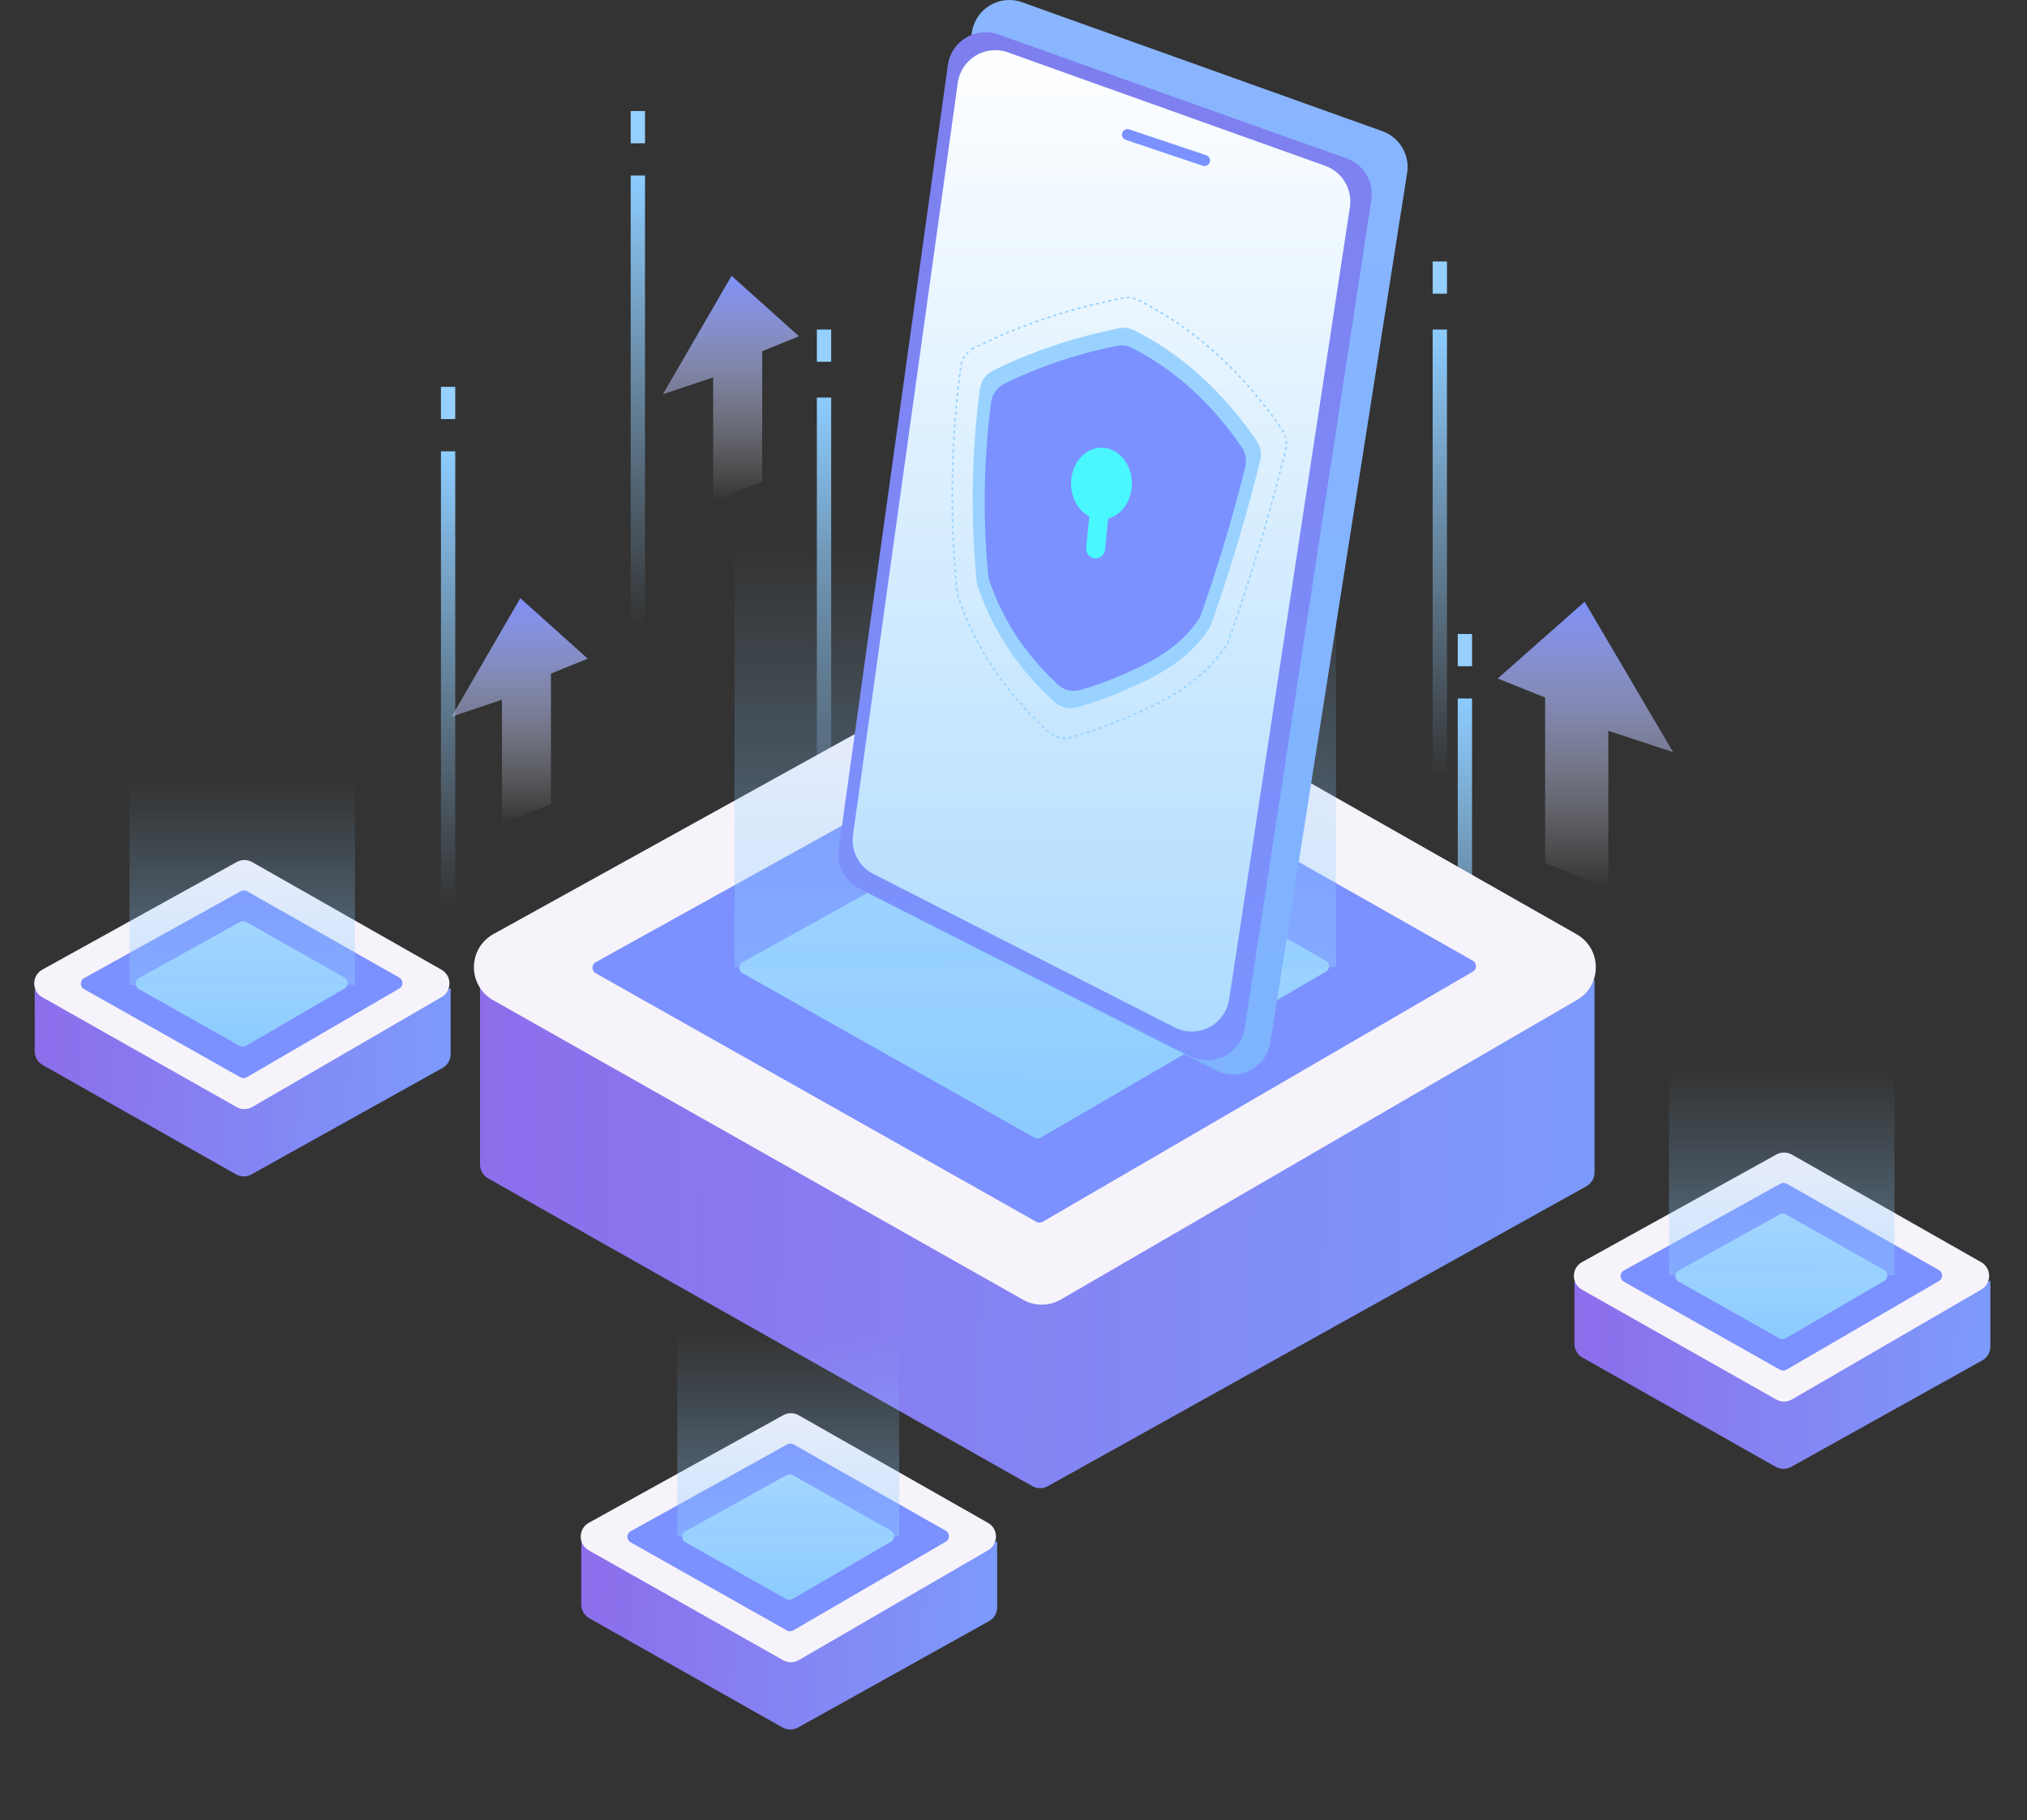
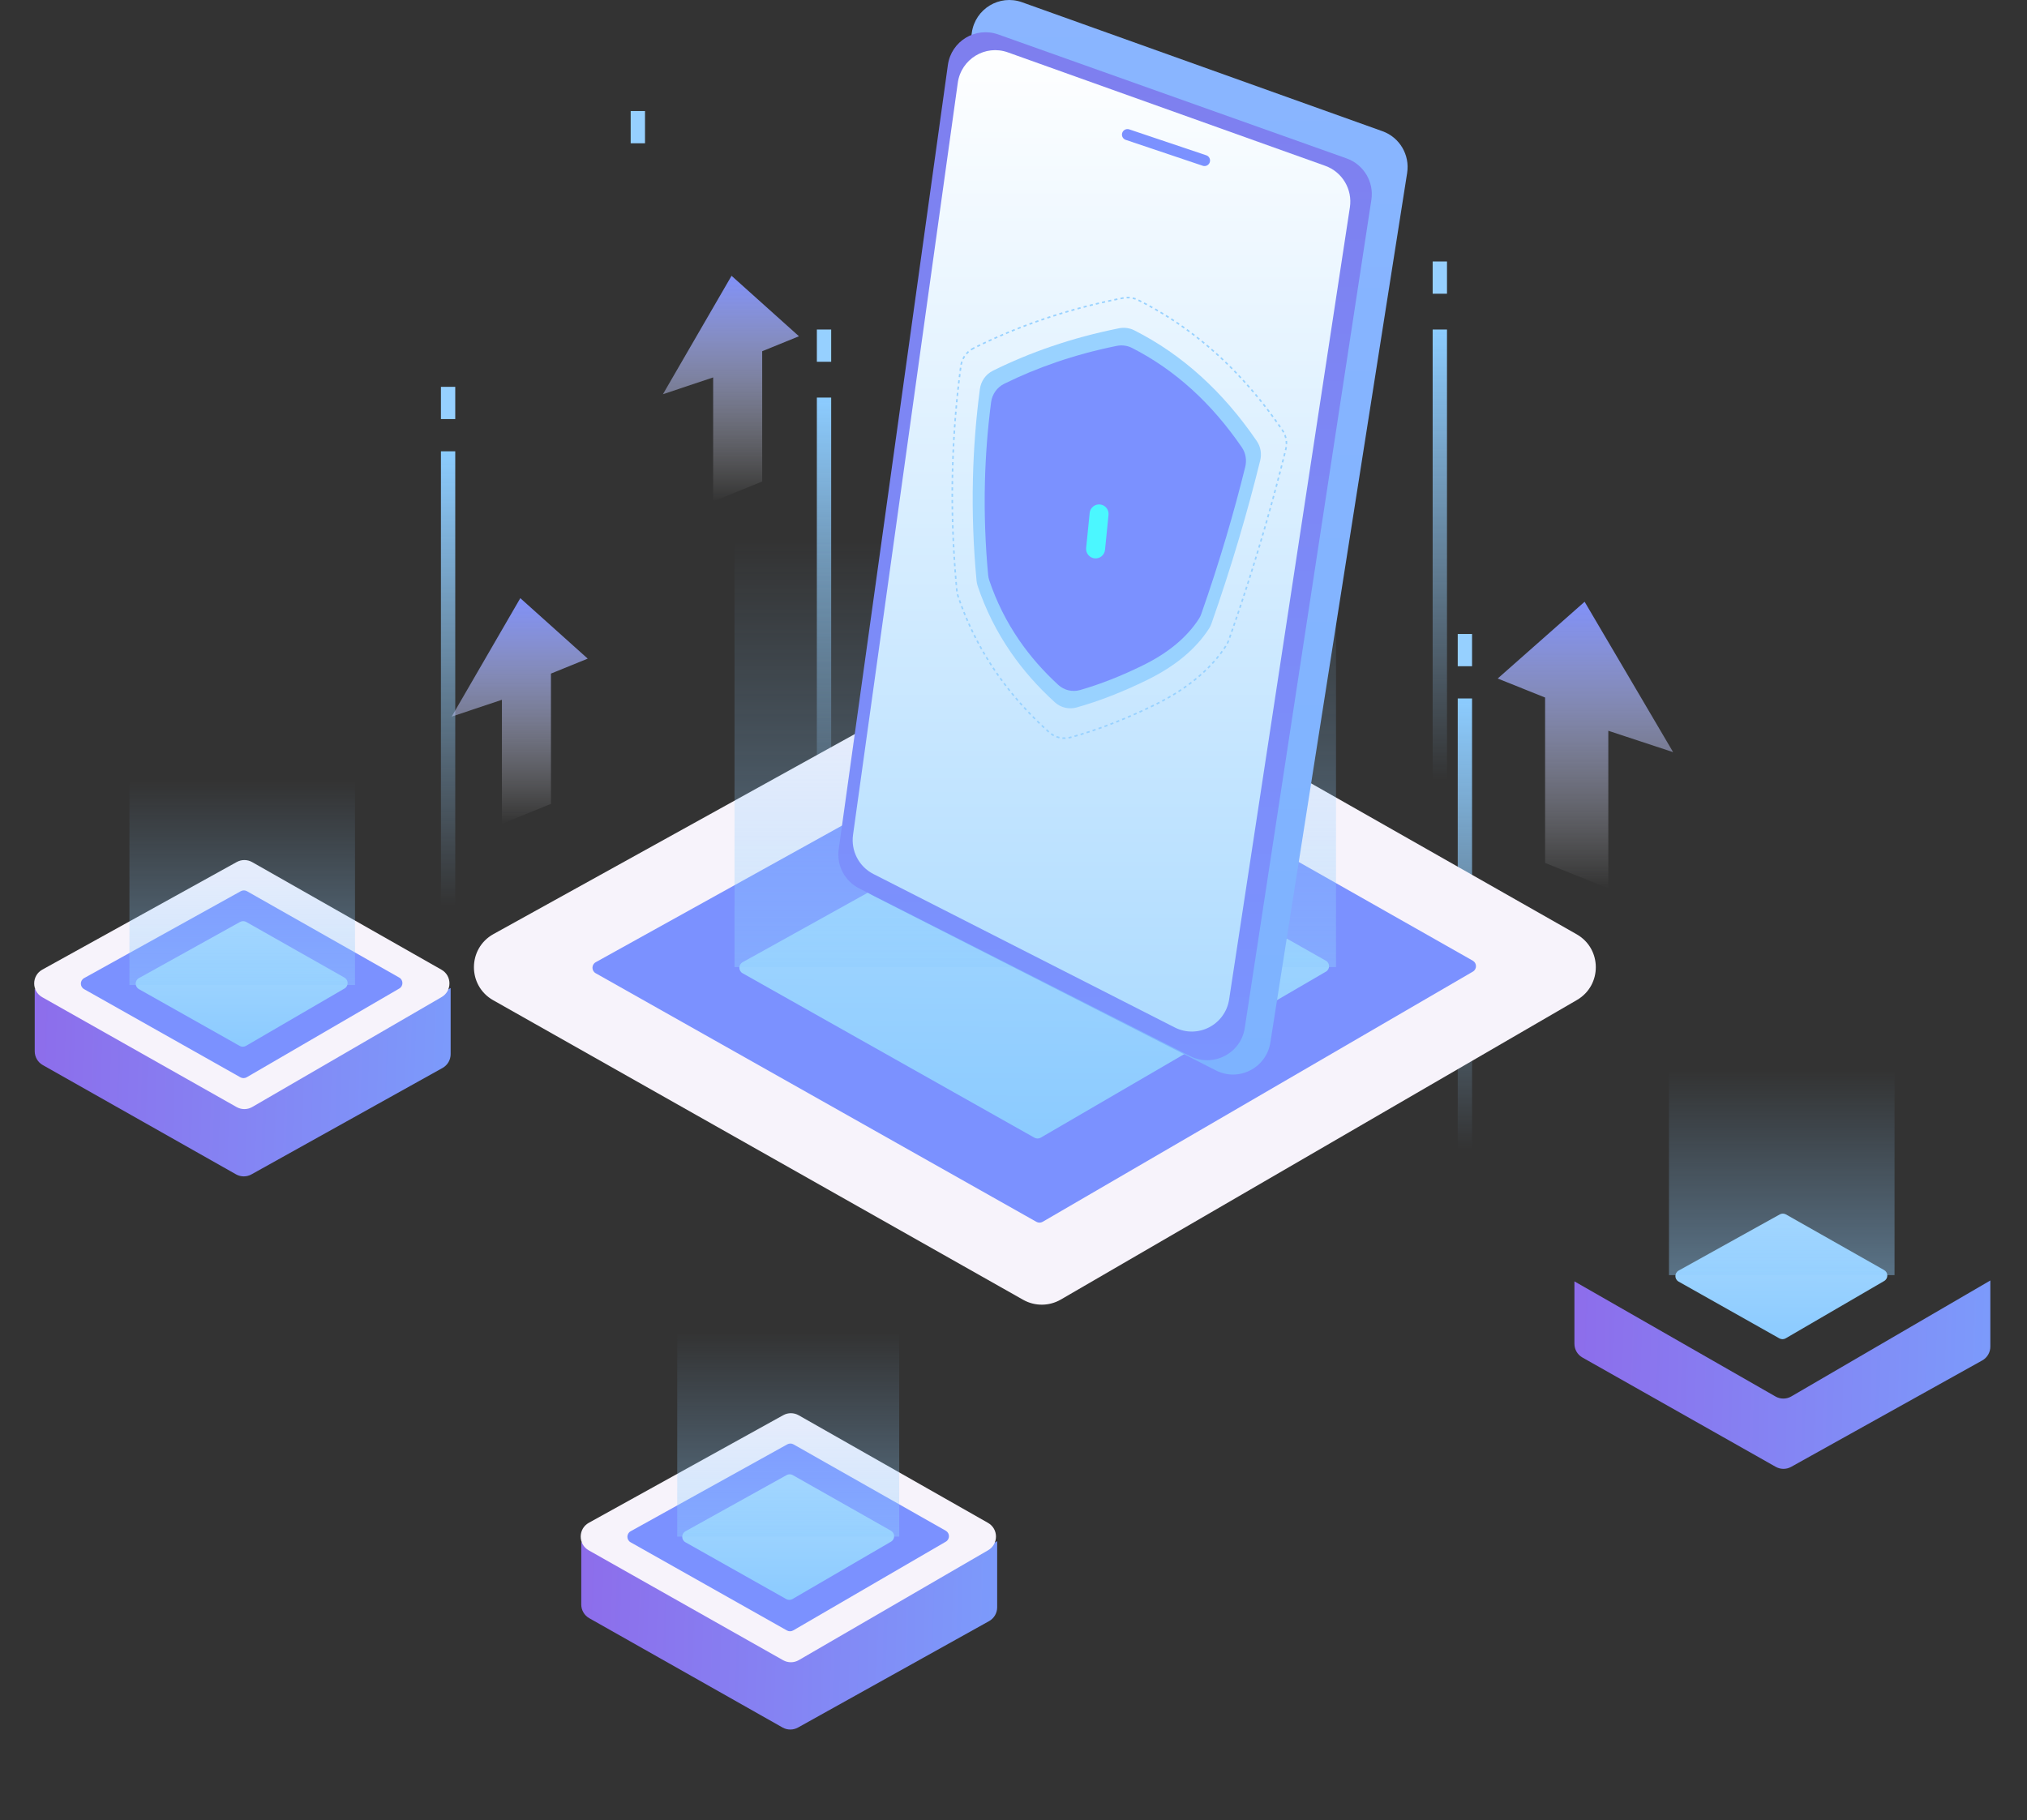
<svg xmlns="http://www.w3.org/2000/svg" fill="none" version="1.1" width="318" height="285.588" viewBox="0 0 318 285.588">
  <rect x="0" y="0" width="318" height="285.588" fill="#333333" stroke="none" />
  <defs>
    <clipPath id="master_svg0_76_038">
      <rect x="0" y="0" width="318" height="285.588" rx="0" />
    </clipPath>
    <linearGradient x1="0.5" y1="0" x2="0.5" y2="1" id="master_svg1_76_63">
      <stop offset="0%" stop-color="#8CCCFF" stop-opacity="1" />
      <stop offset="100%" stop-color="#9BD2FF" stop-opacity="0" />
    </linearGradient>
    <linearGradient x1="0.5" y1="0" x2="0.5" y2="1" id="master_svg2_76_63">
      <stop offset="0%" stop-color="#8CCCFF" stop-opacity="1" />
      <stop offset="100%" stop-color="#9BD2FF" stop-opacity="0" />
    </linearGradient>
    <linearGradient x1="0.5" y1="0" x2="0.5" y2="1" id="master_svg3_76_63">
      <stop offset="0%" stop-color="#8CCCFF" stop-opacity="1" />
      <stop offset="100%" stop-color="#9BD2FF" stop-opacity="0" />
    </linearGradient>
    <linearGradient x1="0.5" y1="0" x2="0.5" y2="1" id="master_svg4_76_63">
      <stop offset="0%" stop-color="#8CCCFF" stop-opacity="1" />
      <stop offset="100%" stop-color="#9BD2FF" stop-opacity="0" />
    </linearGradient>
    <linearGradient x1="0.5" y1="0" x2="0.5" y2="1" id="master_svg5_76_63">
      <stop offset="0%" stop-color="#8CCCFF" stop-opacity="1" />
      <stop offset="100%" stop-color="#9BD2FF" stop-opacity="0" />
    </linearGradient>
    <linearGradient x1="0.077" y1="0.94" x2="0.953" y2="0.116" id="master_svg6_76_79">
      <stop offset="0%" stop-color="#8D6DEB" stop-opacity="1" />
      <stop offset="100%" stop-color="#7C9AFB" stop-opacity="1" />
    </linearGradient>
    <linearGradient x1="0.245" y1="0.228" x2="0.778" y2="0.769" id="master_svg7_76_73">
      <stop offset="0%" stop-color="#A8D9FF" stop-opacity="1" />
      <stop offset="100%" stop-color="#8CCBFF" stop-opacity="1" />
    </linearGradient>
    <linearGradient x1="0.5" y1="0" x2="0.5" y2="1" id="master_svg8_76_76">
      <stop offset="0%" stop-color="#91CDFF" stop-opacity="0" />
      <stop offset="100%" stop-color="#91CEFF" stop-opacity="0.41" />
    </linearGradient>
    <linearGradient x1="0.077" y1="0.94" x2="0.953" y2="0.116" id="master_svg9_76_79">
      <stop offset="0%" stop-color="#8D6DEB" stop-opacity="1" />
      <stop offset="100%" stop-color="#7C9AFB" stop-opacity="1" />
    </linearGradient>
    <linearGradient x1="0.245" y1="0.228" x2="0.778" y2="0.769" id="master_svga_76_73">
      <stop offset="0%" stop-color="#A8D9FF" stop-opacity="1" />
      <stop offset="100%" stop-color="#8CCBFF" stop-opacity="1" />
    </linearGradient>
    <linearGradient x1="0.5" y1="0" x2="0.5" y2="1" id="master_svgb_76_76">
      <stop offset="0%" stop-color="#91CDFF" stop-opacity="0" />
      <stop offset="100%" stop-color="#91CEFF" stop-opacity="0.41" />
    </linearGradient>
    <linearGradient x1="0.077" y1="0.94" x2="0.953" y2="0.116" id="master_svgc_76_79">
      <stop offset="0%" stop-color="#8D6DEB" stop-opacity="1" />
      <stop offset="100%" stop-color="#7C9AFB" stop-opacity="1" />
    </linearGradient>
    <linearGradient x1="0.245" y1="0.228" x2="0.778" y2="0.769" id="master_svgd_76_73">
      <stop offset="0%" stop-color="#A8D9FF" stop-opacity="1" />
      <stop offset="100%" stop-color="#8CCBFF" stop-opacity="1" />
    </linearGradient>
    <linearGradient x1="0.5" y1="0" x2="0.5" y2="1" id="master_svge_76_76">
      <stop offset="0%" stop-color="#91CDFF" stop-opacity="0" />
      <stop offset="100%" stop-color="#91CEFF" stop-opacity="0.41" />
    </linearGradient>
    <linearGradient x1="0.077" y1="0.94" x2="0.953" y2="0.116" id="master_svgf_76_79">
      <stop offset="0%" stop-color="#8D6DEB" stop-opacity="1" />
      <stop offset="100%" stop-color="#7C9AFB" stop-opacity="1" />
    </linearGradient>
    <linearGradient x1="0.245" y1="0.228" x2="0.778" y2="0.769" id="master_svgg_76_73">
      <stop offset="0%" stop-color="#A8D9FF" stop-opacity="1" />
      <stop offset="100%" stop-color="#8CCBFF" stop-opacity="1" />
    </linearGradient>
    <linearGradient x1="0.5" y1="0" x2="0.5" y2="1" id="master_svgh_76_76">
      <stop offset="0%" stop-color="#91CDFF" stop-opacity="0" />
      <stop offset="100%" stop-color="#91CEFF" stop-opacity="0.41" />
    </linearGradient>
    <linearGradient x1="0.5" y1="0" x2="0.5" y2="1" id="master_svgi_76_003">
      <stop offset="0%" stop-color="#8090F8" stop-opacity="1" />
      <stop offset="100%" stop-color="#FFFFFF" stop-opacity="0" />
    </linearGradient>
    <linearGradient x1="0.5" y1="0" x2="0.5" y2="1" id="master_svgj_76_003">
      <stop offset="0%" stop-color="#8090F8" stop-opacity="1" />
      <stop offset="100%" stop-color="#FFFFFF" stop-opacity="0" />
    </linearGradient>
    <linearGradient x1="0.5" y1="0" x2="0.5" y2="1" id="master_svgk_76_003">
      <stop offset="0%" stop-color="#8090F8" stop-opacity="1" />
      <stop offset="100%" stop-color="#FFFFFF" stop-opacity="0" />
    </linearGradient>
    <linearGradient x1="0.5" y1="0" x2="0.5" y2="1" id="master_svgl_76_036">
      <stop offset="0%" stop-color="#8AB5FF" stop-opacity="1" />
      <stop offset="100%" stop-color="#7DB3FF" stop-opacity="1" />
    </linearGradient>
    <linearGradient x1="0.5" y1="0" x2="0.5" y2="1" id="master_svgm_76_032">
      <stop offset="0%" stop-color="#7E7EEE" stop-opacity="1" />
      <stop offset="100%" stop-color="#7B94FF" stop-opacity="1" />
    </linearGradient>
    <linearGradient x1="0.5" y1="0" x2="0.5" y2="1" id="master_svgn_76_019">
      <stop offset="0%" stop-color="#FFFFFF" stop-opacity="1" />
      <stop offset="100%" stop-color="#ADDBFF" stop-opacity="1" />
    </linearGradient>
  </defs>
  <g clip-path="url(#master_svg0_76_038)">
    <g>
      <g>
        <path d="M69.174,60.696L71.421,60.696L71.421,65.754L69.174,65.754L69.174,60.696Z" fill="#96D0FF" fill-opacity="1" />
      </g>
      <g>
        <path d="M69.174,70.812L71.421,70.812L71.421,142.187L69.174,142.187L69.174,70.812Z" fill="url(#master_svg1_76_63)" fill-opacity="1" />
      </g>
    </g>
    <g>
      <g>
        <path d="M98.943,17.422L101.19,17.422L101.19,22.48L98.943,22.48L98.943,17.422Z" fill="#96D0FF" fill-opacity="1" />
      </g>
      <g>
-         <path d="M98.943,27.538L101.19,27.538L101.19,98.35L98.943,98.35L98.943,27.538Z" fill="url(#master_svg2_76_63)" fill-opacity="1" />
-       </g>
+         </g>
    </g>
    <g>
      <g>
        <path d="M128.151,51.704L130.397,51.704L130.397,56.762L128.151,56.762L128.151,51.704Z" fill="#96D0FF" fill-opacity="1" />
      </g>
      <g>
        <path d="M128.151,62.382L130.397,62.382L130.397,133.195L128.151,133.195L128.151,62.382Z" fill="url(#master_svg3_76_63)" fill-opacity="1" />
      </g>
    </g>
    <g>
      <g>
        <path d="M224.76,41.026L227.007,41.026L227.007,46.084L224.76,46.084L224.76,41.026Z" fill="#96D0FF" fill-opacity="1" />
      </g>
      <g>
        <path d="M224.76,51.704L227.007,51.704L227.007,122.517L224.76,122.517L224.76,51.704Z" fill="url(#master_svg4_76_63)" fill-opacity="1" />
      </g>
    </g>
    <g>
      <g>
        <path d="M228.692,99.474L230.939,99.474L230.939,104.532L228.692,104.532L228.692,99.474Z" fill="#96D0FF" fill-opacity="1" />
      </g>
      <g>
        <path d="M228.692,109.59L230.939,109.59L230.939,180.403L228.692,180.403L228.692,109.59Z" fill="url(#master_svg5_76_63)" fill-opacity="1" />
      </g>
    </g>
    <g transform="matrix(0.707,0.707,-0.707,0.707,94.772,-95.754)">
-       <path d="M162.906,190.439L183.179,210.712C183.811,211.344,184.733,211.587,185.594,211.348L280.137,185.115C280.969,184.884,281.622,184.236,281.858,183.405L308.333,90.358C308.579,89.493,308.338,88.563,307.702,87.927L286.297,66.522L260.985,162.501C260.759,163.358,260.093,164.029,259.238,164.261L162.906,190.439Z" fill="url(#master_svg6_76_79)" fill-opacity="1" />
-     </g>
+       </g>
    <g transform="matrix(0.707,0.707,-0.707,0.707,90.954,-96.869)">
      <path d="M162.583,181.726C161.298,186.196,165.41,190.345,169.892,189.101L261.925,163.545C263.959,162.98,265.541,161.379,266.083,159.339L290.107,68.837C291.285,64.399,287.206,60.357,282.779,61.575L192.968,86.29C190.97,86.84,189.402,88.391,188.829,90.383L162.583,181.726Z" fill="#F7F3FB" fill-opacity="1" />
    </g>
    <g transform="matrix(0.707,0.707,-0.707,0.707,105.609,-90.819)">
      <path d="M162.406,179.592C162.192,180.338,162.878,181.029,163.625,180.82L240.108,159.507C240.447,159.413,240.71,159.146,240.8,158.806L260.768,83.323C260.963,82.583,260.283,81.91,259.545,82.114L184.909,102.726C184.576,102.818,184.315,103.076,184.219,103.408L162.406,179.592Z" fill="#7B91FF" fill-opacity="1" />
    </g>
    <g transform="matrix(0.707,0.707,-0.707,0.707,121.909,-84.07)">
      <path d="M162.405,170.05C162.192,170.795,162.878,171.486,163.625,171.277L214.256,157.144C214.595,157.049,214.858,156.782,214.948,156.442L228.168,106.381C228.363,105.641,227.682,104.968,226.945,105.172L177.536,118.841C177.203,118.933,176.942,119.192,176.847,119.524L162.405,170.05Z" fill="url(#master_svg7_76_73)" fill-opacity="1" />
    </g>
    <g>
      <path d="M115.232,84.862L209.595,84.862L209.595,151.741L115.232,151.741L115.232,84.862Z" fill="url(#master_svg8_76_76)" fill-opacity="1" />
    </g>
    <g>
      <g transform="matrix(0.707,0.707,-0.707,0.707,184.243,-26.237)">
        <path d="M123.858,255.477L130.783,262.402C131.414,263.034,132.337,263.277,133.198,263.038L166.766,253.723C167.598,253.492,168.251,252.844,168.487,252.013L177.879,219.007C178.125,218.142,177.883,217.212,177.247,216.576L169.905,209.234L160.688,244.183C160.462,245.04,159.796,245.711,158.941,245.943L123.858,255.477Z" fill="url(#master_svg9_76_79)" fill-opacity="1" />
      </g>
      <g transform="matrix(0.707,0.707,-0.707,0.707,182.934,-26.611)">
        <path d="M123.753,251.833C123.218,253.695,124.931,255.424,126.798,254.906L160.555,245.532C161.402,245.297,162.062,244.63,162.287,243.78L171.099,210.584C171.59,208.736,169.891,207.051,168.046,207.559L135.104,216.624C134.272,216.853,133.618,217.499,133.38,218.329L123.753,251.833Z" fill="#F7F3FB" fill-opacity="1" />
      </g>
      <g transform="matrix(0.707,0.707,-0.707,0.707,188.564,-24.29)">
        <path d="M123.707,250.479C123.494,251.224,124.18,251.915,124.927,251.707L152.056,244.147C152.395,244.053,152.658,243.786,152.748,243.446L159.832,216.667C160.027,215.928,159.347,215.254,158.609,215.458L132.135,222.769C131.802,222.861,131.541,223.12,131.446,223.452L123.707,250.479Z" fill="#7B91FF" fill-opacity="1" />
      </g>
      <g transform="matrix(0.707,0.707,-0.707,0.707,194.647,-21.769)">
        <path d="M123.706,246.913C123.493,247.658,124.18,248.349,124.926,248.14L142.408,243.26C142.747,243.166,143.01,242.899,143.1,242.559L147.666,225.267C147.862,224.527,147.181,223.854,146.443,224.058L129.384,228.778C129.051,228.87,128.79,229.129,128.695,229.461L123.706,246.913Z" fill="url(#master_svga_76_73)" fill-opacity="1" />
      </g>
      <g>
        <path d="M106.245,209.065L141.069,209.065L141.069,241.099L106.245,241.099L106.245,209.065Z" fill="url(#master_svgb_76_76)" fill-opacity="1" />
      </g>
    </g>
    <g>
      <g transform="matrix(0.707,0.707,-0.707,0.707,200.932,-148.414)">
        <path d="M279.725,214.567L286.65,221.491C287.281,222.123,288.204,222.366,289.065,222.127L322.633,212.813C323.465,212.582,324.118,211.934,324.354,211.103L333.746,178.097C333.992,177.232,333.75,176.301,333.114,175.665L325.772,168.323L316.555,203.273C316.329,204.13,315.663,204.8,314.808,205.033L279.725,214.567Z" fill="url(#master_svgc_76_79)" fill-opacity="1" />
      </g>
      <g transform="matrix(0.707,0.707,-0.707,0.707,199.623,-148.787)">
-         <path d="M279.62,210.922C279.085,212.785,280.798,214.514,282.665,213.995L316.422,204.621C317.269,204.386,317.929,203.719,318.154,202.869L326.966,169.674C327.457,167.825,325.757,166.141,323.913,166.648L290.971,175.713C290.139,175.943,289.485,176.589,289.247,177.419L279.62,210.922Z" fill="#F7F3FB" fill-opacity="1" />
-       </g>
+         </g>
      <g transform="matrix(0.707,0.707,-0.707,0.707,205.253,-146.466)">
-         <path d="M279.574,209.569C279.361,210.314,280.047,211.005,280.794,210.797L307.923,203.237C308.262,203.143,308.525,202.876,308.615,202.535L315.699,175.757C315.894,175.017,315.214,174.344,314.476,174.548L288.002,181.859C287.669,181.951,287.408,182.209,287.313,182.541L279.574,209.569Z" fill="#7B91FF" fill-opacity="1" />
-       </g>
+         </g>
      <g transform="matrix(0.707,0.707,-0.707,0.707,211.335,-143.945)">
        <path d="M279.573,206.002C279.36,206.748,280.047,207.438,280.793,207.23L298.275,202.35C298.614,202.255,298.877,201.988,298.967,201.648L303.533,184.357C303.729,183.617,303.048,182.944,302.31,183.148L285.251,187.867C284.918,187.959,284.657,188.218,284.562,188.55L279.573,206.002Z" fill="url(#master_svgd_76_73)" fill-opacity="1" />
      </g>
      <g>
        <path d="M261.832,168.039L297.218,168.039L297.218,200.073L261.832,200.073L261.832,168.039Z" fill="url(#master_svge_76_76)" fill-opacity="1" />
      </g>
    </g>
    <g>
      <g transform="matrix(0.707,0.707,-0.707,0.707,97.768,8.941)">
        <path d="M38.119,168.697L45.043,175.622C45.675,176.254,46.598,176.497,47.459,176.258L81.027,166.944C81.859,166.713,82.511,166.065,82.748,165.234L92.139,132.227C92.385,131.362,92.144,130.432,91.508,129.796L84.166,122.454L74.949,157.404C74.723,158.26,74.057,158.931,73.202,159.164L38.119,168.697Z" fill="url(#master_svgf_76_79)" fill-opacity="1" />
      </g>
      <g transform="matrix(0.707,0.707,-0.707,0.707,96.459,8.568)">
        <path d="M38.014,165.053C37.479,166.916,39.192,168.644,41.059,168.126L74.816,158.752C75.663,158.517,76.323,157.85,76.548,157L85.36,123.805C85.851,121.956,84.151,120.271,82.307,120.779L49.365,129.844C48.533,130.073,47.879,130.719,47.641,131.55L38.014,165.053Z" fill="#F7F3FB" fill-opacity="1" />
      </g>
      <g transform="matrix(0.707,0.707,-0.707,0.707,102.089,10.889)">
        <path d="M37.968,163.7C37.755,164.445,38.441,165.136,39.188,164.928L66.316,157.368C66.655,157.273,66.919,157.006,67.009,156.666L74.092,129.888C74.288,129.148,73.608,128.475,72.87,128.678L46.396,135.989C46.063,136.081,45.802,136.34,45.707,136.672L37.968,163.7Z" fill="#7B91FF" fill-opacity="1" />
      </g>
      <g transform="matrix(0.707,0.707,-0.707,0.707,108.171,13.41)">
        <path d="M37.967,160.133C37.754,160.879,38.44,161.569,39.187,161.361L56.669,156.481C57.008,156.386,57.271,156.119,57.361,155.779L61.927,138.488C62.122,137.748,61.442,137.075,60.704,137.279L43.645,141.998C43.312,142.09,43.051,142.349,42.956,142.681L37.967,160.133Z" fill="url(#master_svgg_76_73)" fill-opacity="1" />
      </g>
      <g>
        <path d="M20.307,122.517L55.693,122.517L55.693,154.551L20.307,154.551L20.307,122.517Z" fill="url(#master_svgh_76_76)" fill-opacity="1" />
      </g>
    </g>
    <g>
      <path d="M234.96,106.464L242.398,109.444L242.398,135.402L252.316,139.377L252.316,114.661L262.482,118.014L248.597,94.416L234.96,106.464Z" fill="url(#master_svgi_76_003)" fill-opacity="1" />
    </g>
    <g transform="matrix(-1,0,0,1,184.406,0)">
      <path d="M92.203,103.342L97.972,105.689L97.972,126.131L105.663,129.26L105.663,109.797L113.547,112.438L102.779,93.854L92.203,103.342Z" fill="url(#master_svgj_76_003)" fill-opacity="1" />
    </g>
    <g transform="matrix(-1,0,0,1,250.685,0)">
      <path d="M125.342,52.761L131.111,55.109L131.111,75.55L138.803,78.68L138.803,59.217L146.686,61.857L135.918,43.274L125.342,52.761Z" fill="url(#master_svgk_76_003)" fill-opacity="1" />
    </g>
    <g>
      <g>
        <path d="M133.829,134.39C133.464,136.92,134.747,139.402,137.017,140.56L190.748,167.95C194.342,169.782,198.67,167.562,199.299,163.564L220.756,27.134C221.201,24.301,219.575,21.551,216.885,20.588L160.331,0.349C156.8,-0.915,153,1.385,152.463,5.111L133.829,134.39Z" fill="url(#master_svgl_76_036)" fill-opacity="1" />
      </g>
      <g>
        <path d="M131.578,133.264C131.228,135.779,132.515,138.239,134.782,139.389L186.692,165.703C190.311,167.538,194.667,165.302,195.28,161.296L215.143,31.356C215.574,28.538,213.942,25.81,211.253,24.853L156.608,5.407C153.05,4.141,149.225,6.457,148.706,10.192L131.578,133.264Z" fill="url(#master_svgm_76_032)" fill-opacity="1" />
      </g>
      <g>
        <path d="M133.825,130.994C133.474,133.514,134.756,135.979,137.015,137.13L184.294,161.209C187.892,163.041,192.221,160.805,192.831,156.799L211.773,32.528C212.203,29.706,210.579,26.974,207.902,26.017L158.113,8.216C154.577,6.952,150.777,9.266,150.257,13.001L133.825,130.994Z" fill="url(#master_svgn_76_019)" fill-opacity="1" />
      </g>
      <g>
        <g transform="matrix(0.982,0.188,-0.188,0.982,11.69,-28.515)">
          <path d="M157.846,58.044C156.84,58.807,156.297,60.011,156.37,61.271Q156.779,68.34,157.954,75.359Q159.259,83.159,161.51,90.898C161.59,91.175,161.696,91.433,161.838,91.684Q164.725,96.8,168.888,100.908Q172.538,104.509,177.17,107.335C178.242,107.989,179.561,108.041,180.685,107.479Q185.628,105.006,190.757,101.145Q196.613,96.736,198.763,91.39C198.866,91.134,198.934,90.866,198.975,90.593Q200.022,83.618,200.713,76.651Q201.341,70.326,201.676,64.008C201.733,62.923,201.345,61.873,200.574,61.108Q195.588,56.154,190.104,52.807Q184.528,49.403,178.437,47.658C177.639,47.43,176.786,47.481,176.017,47.793Q170.799,49.914,166.097,52.6Q161.751,55.081,157.846,58.044Z" fill="#99D2FF" fill-opacity="1" />
        </g>
        <g transform="matrix(0.982,0.188,-0.188,0.982,10.606,-28.097)">
          <path d="M178.218,42.246Q178.45,42.253,178.679,42.291L178.719,42.046C178.555,42.019,178.391,42.003,178.226,41.998L178.218,42.246ZM177.243,42.1C177.404,42.061,177.567,42.033,177.731,42.016L177.756,42.263Q177.526,42.287,177.3,42.341L177.243,42.1ZM179.202,42.158Q179.44,42.226,179.678,42.295L179.608,42.533Q179.372,42.464,179.134,42.397L179.202,42.158ZM176.308,42.433Q176.51,42.351,176.714,42.269C176.732,42.261,176.751,42.254,176.77,42.247L176.86,42.478L176.805,42.499L176.401,42.663L176.308,42.433ZM180.153,42.437Q180.39,42.509,180.627,42.583L180.553,42.819Q180.317,42.746,180.081,42.674L180.153,42.437ZM175.389,42.813Q175.618,42.717,175.848,42.622L175.943,42.851L175.484,43.042L175.389,42.813ZM181.099,42.733Q181.335,42.809,181.57,42.887L181.492,43.123Q181.258,43.045,181.023,42.969L181.099,42.733ZM174.478,43.2Q174.705,43.103,174.933,43.006L175.03,43.234L174.575,43.428L174.478,43.2ZM182.039,43.046Q182.274,43.127,182.508,43.209L182.425,43.443Q182.192,43.361,181.959,43.281L182.039,43.046ZM182.974,43.377Q183.207,43.461,183.439,43.548L183.352,43.781Q183.121,43.694,182.889,43.61L182.974,43.377ZM173.572,43.596Q173.798,43.496,174.025,43.397L174.124,43.624L173.672,43.823L173.572,43.596ZM183.902,43.724Q184.134,43.813,184.364,43.905L184.273,44.135Q184.044,44.044,183.813,43.956L183.902,43.724ZM172.664,44.003Q172.89,43.9,173.117,43.798L173.219,44.024L172.766,44.229L172.664,44.003ZM184.824,44.089Q185.054,44.182,185.282,44.277L185.187,44.506Q184.959,44.411,184.731,44.319L184.824,44.089ZM171.764,44.417Q171.988,44.313,172.213,44.209L172.317,44.434L171.868,44.642L171.764,44.417ZM185.739,44.47Q185.967,44.568,186.194,44.667L186.095,44.894Q185.869,44.795,185.642,44.698L185.739,44.47ZM170.87,44.84Q171.093,44.733,171.316,44.628L171.423,44.852L170.977,45.064L170.87,44.84ZM186.647,44.868Q186.873,44.969,187.098,45.073L186.995,45.298Q186.77,45.195,186.545,45.094L186.647,44.868ZM169.977,45.274Q170.2,45.164,170.424,45.055L170.532,45.278L170.085,45.496L169.977,45.274ZM187.548,45.282Q187.772,45.388,187.996,45.495L187.888,45.719Q187.666,45.612,187.442,45.507L187.548,45.282ZM169.088,45.716Q169.31,45.605,169.532,45.494L169.643,45.716L169.2,45.938L169.088,45.716ZM188.441,45.712Q188.663,45.822,188.884,45.933L188.773,46.155Q188.552,46.043,188.331,45.935L188.441,45.712ZM168.207,46.167Q168.427,46.053,168.647,45.94L168.76,46.161L168.321,46.387L168.207,46.167ZM189.326,46.158Q189.547,46.272,189.766,46.387L189.651,46.607Q189.432,46.492,189.213,46.379L189.326,46.158ZM167.33,46.627Q167.549,46.51,167.77,46.395L167.885,46.614L167.445,46.846L167.33,46.627ZM190.203,46.619Q190.421,46.737,190.639,46.856L190.52,47.073Q190.303,46.954,190.086,46.838L190.203,46.619ZM166.455,47.098Q166.673,46.979,166.891,46.861L167.009,47.079L166.573,47.316L166.455,47.098ZM191.073,47.096Q191.289,47.217,191.505,47.34L191.382,47.555Q191.167,47.433,190.952,47.313L191.073,47.096ZM165.588,47.576Q165.804,47.456,166.021,47.336L166.141,47.553L165.708,47.793L165.588,47.576ZM191.933,47.587Q192.147,47.712,192.361,47.839L192.234,48.052Q192.022,47.926,191.809,47.802L191.933,47.587ZM164.727,48.064Q164.844,47.997,164.962,47.93Q165.059,47.874,165.157,47.819L165.28,48.034L165.084,48.145L164.85,48.279L164.727,48.064ZM192.787,48.094Q192.849,48.132,192.912,48.17Q193.061,48.261,193.209,48.352L193.08,48.564L192.782,48.381L192.658,48.306L192.787,48.094ZM163.868,48.563Q164.082,48.437,164.296,48.312L164.421,48.526L163.993,48.777L163.868,48.563ZM193.629,48.614Q193.839,48.746,194.048,48.879L193.915,49.088Q193.707,48.955,193.498,48.824L193.629,48.614ZM163.016,49.069Q163.228,48.942,163.441,48.815L163.569,49.028L163.144,49.282L163.016,49.069ZM194.466,49.149Q194.673,49.284,194.879,49.421L194.742,49.627Q194.536,49.491,194.331,49.357L194.466,49.149ZM162.171,49.585Q162.382,49.455,162.594,49.326L162.723,49.537L162.301,49.796L162.171,49.585ZM195.29,49.696Q195.496,49.835,195.701,49.975L195.56,50.18Q195.356,50.04,195.152,49.902L195.29,49.696ZM161.329,50.112Q161.539,49.979,161.749,49.847L161.881,50.057L161.461,50.321L161.329,50.112ZM196.109,50.259Q196.312,50.4,196.513,50.543L196.37,50.745Q196.169,50.603,195.968,50.462L196.109,50.259ZM160.495,50.646Q160.703,50.512,160.911,50.378L161.046,50.586L160.629,50.855L160.495,50.646ZM196.916,50.831Q197.117,50.977,197.317,51.124L197.17,51.323Q196.971,51.177,196.771,51.032L196.916,50.831ZM159.667,51.19Q159.874,51.053,160.081,50.917L160.218,51.124L159.804,51.397L159.667,51.19ZM197.717,51.42Q197.914,51.567,198.111,51.716L197.962,51.914Q197.765,51.765,197.569,51.618L197.717,51.42ZM158.844,51.744Q159.049,51.605,159.255,51.466L159.394,51.672L158.983,51.95L158.844,51.744ZM198.505,52.017Q198.701,52.168,198.897,52.322L198.744,52.517Q198.549,52.364,198.353,52.214L198.505,52.017ZM158.028,52.307Q158.231,52.165,158.435,52.025L158.576,52.228L158.169,52.511L158.028,52.307ZM157.219,52.879Q157.421,52.735,157.623,52.592L157.767,52.794L157.363,53.081L157.219,52.879ZM199.287,52.63Q199.48,52.783,199.673,52.938L199.517,53.131Q199.325,52.977,199.133,52.824L199.287,52.63ZM156.415,53.461Q156.615,53.314,156.816,53.169L156.962,53.369L156.561,53.661L156.415,53.461ZM200.057,53.251Q200.249,53.408,200.44,53.567L200.282,53.757Q200.091,53.599,199.9,53.442L200.057,53.251ZM155.619,54.051Q155.817,53.902,156.016,53.755L156.165,53.954L155.767,54.25L155.619,54.051ZM200.821,53.886Q201.01,54.045,201.197,54.206L201.036,54.394Q200.849,54.234,200.662,54.076L200.821,53.886ZM154.728,54.768C154.844,54.652,154.969,54.544,155.102,54.442Q155.163,54.396,155.224,54.349L155.374,54.547L155.252,54.64Q155.067,54.781,154.903,54.944L154.728,54.768ZM201.572,54.529Q201.76,54.692,201.946,54.856L201.782,55.042Q201.597,54.878,201.41,54.716L201.572,54.529ZM154.124,55.552C154.207,55.409,154.299,55.271,154.4,55.14L154.596,55.291Q154.455,55.475,154.338,55.676L154.124,55.552ZM202.319,55.186Q202.502,55.351,202.685,55.516L202.519,55.7Q202.337,55.535,202.154,55.371L202.319,55.186ZM203.051,55.85Q203.234,56.017,203.416,56.187L203.247,56.368Q203.066,56.2,202.884,56.032L203.051,55.85ZM153.745,56.465C153.788,56.305,153.841,56.148,153.905,55.996L154.133,56.091Q154.045,56.305,153.984,56.529L153.745,56.465ZM203.779,56.527Q203.958,56.697,204.137,56.867L203.966,57.047Q203.788,56.876,203.609,56.708L203.779,56.527ZM153.614,57.445C153.615,57.279,153.626,57.114,153.648,56.951L153.893,56.984Q153.863,57.214,153.862,57.446L153.614,57.445ZM204.493,57.21Q204.671,57.383,204.849,57.557L204.675,57.734Q204.499,57.561,204.321,57.388L204.493,57.21ZM205.203,57.907Q205.249,57.953,205.295,57.999C205.382,58.086,205.464,58.176,205.542,58.27L205.35,58.427Q205.241,58.295,205.12,58.174L205.028,58.082L205.203,57.907ZM153.664,58.437Q153.649,58.189,153.635,57.942L153.882,57.927L153.912,58.422L153.664,58.437ZM205.83,58.673C205.917,58.814,205.994,58.961,206.062,59.111L205.836,59.213Q205.74,59.001,205.619,58.804L205.83,58.673ZM153.728,59.426Q153.711,59.179,153.695,58.932L153.943,58.916L153.952,59.06L153.975,59.41L153.728,59.426ZM206.235,59.576C206.283,59.733,206.32,59.895,206.348,60.058L206.103,60.099Q206.065,59.869,205.998,59.647L206.235,59.576ZM153.798,60.416Q153.78,60.168,153.762,59.921L154.009,59.903L154.045,60.398L153.798,60.416ZM206.398,60.551C206.403,60.675,206.403,60.799,206.396,60.923Q206.393,60.984,206.39,61.047L206.142,61.034L206.149,60.91Q206.158,60.735,206.151,60.561L206.398,60.551ZM153.875,61.404Q153.855,61.157,153.836,60.91L154.083,60.89L154.122,61.385L153.875,61.404ZM206.363,61.542Q206.35,61.789,206.336,62.037L206.089,62.023L206.116,61.528L206.363,61.542ZM153.958,62.392Q153.936,62.146,153.915,61.899L154.162,61.877L154.205,62.371L153.958,62.392ZM206.308,62.532Q206.294,62.779,206.279,63.027L206.032,63.013L206.061,62.518L206.308,62.532ZM154.047,63.38Q154.024,63.133,154.002,62.886L154.249,62.864L154.294,63.357L154.047,63.38ZM206.249,63.522Q206.235,63.769,206.219,64.017L205.972,64.002L206.002,63.507L206.249,63.522ZM154.143,64.367Q154.119,64.121,154.095,63.874L154.341,63.849L154.39,64.343L154.143,64.367ZM206.188,64.512Q206.172,64.761,206.156,65.007L205.909,64.991L205.941,64.496L206.188,64.512ZM154.246,65.354Q154.219,65.107,154.194,64.86L154.44,64.834L154.492,65.328L154.246,65.354ZM206.123,65.502Q206.107,65.749,206.09,65.996L205.843,65.979L205.876,65.485L206.123,65.502ZM154.355,66.339Q154.327,66.093,154.299,65.847L154.546,65.819L154.601,66.312L154.355,66.339ZM206.056,66.491Q206.038,66.737,206.021,66.985L205.773,66.968L205.808,66.473L206.056,66.491ZM154.47,67.324Q154.44,67.078,154.412,66.832L154.658,66.803L154.716,67.295L154.47,67.324ZM205.985,67.48Q205.967,67.727,205.948,67.975L205.701,67.957L205.738,67.462L205.985,67.48ZM154.592,68.308Q154.561,68.062,154.53,67.816L154.776,67.786L154.838,68.278L154.592,68.308ZM205.911,68.469Q205.892,68.716,205.873,68.964L205.626,68.944L205.664,68.45L205.911,68.469ZM154.72,69.292Q154.687,69.046,154.655,68.8L154.901,68.768L154.966,69.259L154.72,69.292ZM205.834,69.458Q205.814,69.707,205.795,69.952L205.548,69.932L205.587,69.438L205.834,69.458ZM154.855,70.274Q154.82,70.029,154.787,69.783L155.032,69.749L155.1,70.24L154.855,70.274ZM205.754,70.446Q205.734,70.694,205.713,70.94L205.466,70.92L205.507,70.425L205.754,70.446ZM154.996,71.256Q154.96,71.011,154.924,70.765L155.17,70.73L155.241,71.22L154.996,71.256ZM205.671,71.435Q205.65,71.682,205.628,71.929L205.381,71.907L205.424,71.413L205.671,71.435ZM155.143,72.237Q155.105,71.992,155.068,71.746L155.313,71.709L155.388,72.2L155.143,72.237ZM205.585,72.423Q205.563,72.669,205.541,72.916L205.294,72.894L205.338,72.401L205.585,72.423ZM155.297,73.216Q155.257,72.971,155.219,72.727L155.464,72.688L155.541,73.177L155.297,73.216ZM205.496,73.41Q205.473,73.657,205.45,73.904L205.203,73.881L205.249,73.387L205.496,73.41ZM155.457,74.195Q155.416,73.95,155.376,73.706L155.62,73.665L155.701,74.155L155.457,74.195ZM205.404,74.397Q205.38,74.645,205.356,74.891L205.11,74.867L205.157,74.374L205.404,74.397ZM155.623,75.172Q155.581,74.928,155.539,74.684L155.783,74.642L155.867,75.13L155.623,75.172ZM205.308,75.385Q205.285,75.617,205.263,75.847L205.259,75.878L205.013,75.854L205.016,75.823L205.062,75.36L205.308,75.385ZM155.796,76.149Q155.752,75.905,155.708,75.661L155.952,75.617L156.039,76.106L155.796,76.149ZM205.21,76.371Q205.185,76.618,205.16,76.865L204.913,76.839L204.963,76.346L205.21,76.371ZM155.974,77.124Q155.929,76.881,155.884,76.637L156.128,76.592L156.218,77.079L155.974,77.124ZM205.109,77.358Q205.083,77.604,205.057,77.851L204.81,77.825L204.862,77.332L205.109,77.358ZM156.16,78.099Q156.112,77.855,156.066,77.612L156.31,77.565L156.403,78.052L156.16,78.099ZM205.004,78.344Q204.978,78.59,204.951,78.837L204.704,78.81L204.758,78.317L205.004,78.344ZM156.351,79.072Q156.302,78.829,156.254,78.586L156.498,78.537L156.594,79.024L156.351,79.072ZM204.897,79.33Q204.87,79.575,204.842,79.823L204.595,79.796L204.65,79.303L204.897,79.33ZM156.548,80.043Q156.498,79.801,156.449,79.558L156.692,79.508L156.791,79.994L156.548,80.043ZM204.786,80.316Q204.758,80.56,204.73,80.808L204.484,80.78L204.54,80.287L204.786,80.316ZM156.752,81.014Q156.701,80.772,156.65,80.529L156.892,80.478L156.995,80.963L156.752,81.014ZM204.673,81.3Q204.644,81.548,204.615,81.793L204.369,81.764L204.427,81.271L204.673,81.3ZM156.962,81.983Q156.909,81.741,156.856,81.499L157.099,81.446L157.204,81.93L156.962,81.983ZM204.556,82.285Q204.527,82.532,204.497,82.777L204.251,82.748L204.31,82.255L204.556,82.285ZM157.178,82.951Q157.123,82.709,157.069,82.467L157.311,82.413L157.42,82.897L157.178,82.951ZM204.437,83.27Q204.406,83.516,204.376,83.762L204.13,83.732L204.191,83.239L204.437,83.27ZM157.4,83.918Q157.344,83.676,157.289,83.435L157.53,83.379L157.642,83.862L157.4,83.918ZM204.314,84.254Q204.283,84.499,204.252,84.746L204.006,84.715L204.068,84.223L204.314,84.254ZM157.629,84.882Q157.571,84.641,157.514,84.4L157.755,84.343L157.87,84.825L157.629,84.882ZM204.189,85.237Q204.157,85.485,204.125,85.729L203.879,85.697L203.943,85.205L204.189,85.237ZM157.863,85.847Q157.804,85.606,157.745,85.365L157.986,85.306L158.104,85.788L157.863,85.847ZM204.06,86.221Q204.028,86.466,203.995,86.712L203.749,86.68L203.814,86.188L204.06,86.221ZM158.103,86.808Q158.042,86.568,157.982,86.327L158.223,86.267L158.343,86.748L158.103,86.808ZM203.928,87.204Q203.895,87.449,203.862,87.696L203.616,87.662L203.683,87.17L203.928,87.204ZM158.35,87.769Q158.287,87.529,158.226,87.289L158.465,87.227L158.589,87.707L158.35,87.769ZM203.794,88.187Q203.76,88.433,203.726,88.678L203.48,88.643L203.548,88.153L203.794,88.187ZM158.602,88.728Q158.538,88.488,158.475,88.249L158.714,88.185L158.841,88.664L158.602,88.728ZM203.656,89.168Q203.622,89.414,203.587,89.659L203.341,89.624L203.411,89.133L203.656,89.168ZM158.86,89.685Q158.795,89.446,158.73,89.207L158.969,89.142L159.099,89.621L158.86,89.685ZM159.124,90.641Q159.057,90.403,158.991,90.164L159.23,90.098L159.363,90.575L159.124,90.641ZM203.516,90.15Q203.48,90.395,203.445,90.641L203.199,90.605L203.271,90.114L203.516,90.15ZM159.394,91.595Q159.326,91.357,159.258,91.118L159.496,91.051L159.632,91.527L159.394,91.595ZM203.373,91.131Q203.336,91.378,203.3,91.622L203.054,91.586L203.127,91.095L203.373,91.131ZM159.671,92.548C159.661,92.517,159.651,92.485,159.642,92.453Q159.586,92.263,159.531,92.072L159.769,92.003L159.88,92.383Q159.893,92.428,159.907,92.473L159.671,92.548ZM203.226,92.113C203.201,92.276,203.165,92.438,203.119,92.597L202.881,92.527Q202.944,92.311,202.981,92.075L203.226,92.113ZM160.089,93.446Q160.033,93.348,159.977,93.25C159.933,93.171,159.891,93.091,159.853,93.01L160.077,92.904Q160.131,93.018,160.193,93.128L160.304,93.324L160.089,93.446ZM202.948,93.062Q202.854,93.291,202.755,93.519L202.528,93.419Q202.626,93.194,202.719,92.968L202.948,93.062ZM160.589,94.303Q160.462,94.09,160.337,93.876L160.551,93.751Q160.675,93.964,160.802,94.176L160.589,94.303ZM202.55,93.97Q202.445,94.194,202.335,94.417L202.113,94.307Q202.222,94.087,202.326,93.865L202.55,93.97ZM161.106,95.149Q160.974,94.939,160.845,94.727L161.056,94.597Q161.185,94.808,161.316,95.017L161.106,95.149ZM202.109,94.858Q201.994,95.077,201.874,95.295L201.657,95.174Q201.776,94.959,201.89,94.743L202.109,94.858ZM161.64,95.984Q161.504,95.777,161.371,95.568L161.58,95.434Q161.712,95.642,161.847,95.848L161.64,95.984ZM201.628,95.725Q201.503,95.938,201.373,96.15L201.162,96.02Q201.291,95.811,201.414,95.6L201.628,95.725ZM162.191,96.809Q162.051,96.604,161.913,96.398L162.119,96.26Q162.256,96.465,162.396,96.669L162.191,96.809ZM201.109,96.57Q200.975,96.777,200.836,96.983L200.631,96.844Q200.768,96.64,200.9,96.435L201.109,96.57ZM162.759,97.621Q162.615,97.42,162.473,97.216L162.676,97.074Q162.817,97.277,162.96,97.477L162.759,97.621ZM200.553,97.392Q200.411,97.593,200.264,97.793L200.065,97.646Q200.21,97.448,200.351,97.249L200.553,97.392ZM163.343,98.422Q163.195,98.224,163.049,98.023L163.249,97.877Q163.394,98.076,163.542,98.274L163.343,98.422ZM199.966,98.19Q199.816,98.385,199.661,98.58L199.467,98.425Q199.621,98.233,199.769,98.039L199.966,98.19ZM163.944,99.211Q163.791,99.015,163.641,98.818L163.838,98.668Q163.988,98.864,164.139,99.059L163.944,99.211ZM199.347,98.965Q199.19,99.155,199.028,99.343L198.84,99.181Q199.001,98.994,199.157,98.806L199.347,98.965ZM164.561,99.987Q164.404,99.795,164.25,99.601L164.444,99.446Q164.597,99.639,164.753,99.831L164.561,99.987ZM198.701,99.716Q198.537,99.9,198.368,100.083L198.186,99.915Q198.353,99.733,198.516,99.551L198.701,99.716ZM165.193,100.751Q165.033,100.561,164.875,100.371L165.066,100.212Q165.223,100.402,165.382,100.59L165.193,100.751ZM198.029,100.444Q197.858,100.623,197.683,100.8L197.507,100.626Q197.681,100.45,197.85,100.273L198.029,100.444ZM165.842,101.501Q165.678,101.315,165.515,101.127L165.703,100.965Q165.864,101.152,166.027,101.337L165.842,101.501ZM197.333,101.15Q197.157,101.323,196.976,101.495L196.805,101.315Q196.984,101.145,197.159,100.973L197.333,101.15ZM196.615,101.834Q196.433,102.001,196.248,102.168L196.083,101.983Q196.266,101.818,196.447,101.652L196.615,101.834ZM166.505,102.237Q166.337,102.055,166.171,101.871L166.355,101.705Q166.52,101.888,166.687,102.07L166.505,102.237ZM195.877,102.496Q195.691,102.658,195.501,102.82L195.341,102.63Q195.53,102.47,195.714,102.309L195.877,102.496ZM167.183,102.961Q167.012,102.781,166.842,102.601L167.023,102.431Q167.192,102.611,167.362,102.789L167.183,102.961ZM195.121,103.138Q194.931,103.295,194.737,103.451L194.582,103.257Q194.774,103.102,194.963,102.946L195.121,103.138ZM167.876,103.669Q167.701,103.494,167.528,103.317L167.705,103.143Q167.878,103.32,168.052,103.494L167.876,103.669ZM194.348,103.759Q194.155,103.911,193.957,104.062L193.806,103.865Q194.003,103.715,194.195,103.564L194.348,103.759ZM168.583,104.364Q168.405,104.192,168.229,104.019L168.402,103.842Q168.578,104.015,168.755,104.186L168.583,104.364ZM193.558,104.363Q193.358,104.513,193.158,104.661L193.01,104.462L193.41,104.164L193.558,104.363ZM169.305,105.045Q169.123,104.877,168.942,104.706L169.112,104.526Q169.292,104.696,169.473,104.863L169.305,105.045ZM192.759,104.955Q192.559,105.101,192.36,105.245L192.214,105.045L192.613,104.754L192.759,104.955ZM170.039,105.711Q169.853,105.546,169.67,105.38L169.836,105.196Q170.018,105.361,170.203,105.526L170.039,105.711ZM191.958,105.535Q191.755,105.68,191.552,105.823L191.408,105.621L191.814,105.333L191.958,105.535ZM170.786,106.363Q170.597,106.202,170.411,106.039L170.574,105.852Q170.76,106.014,170.947,106.174L170.786,106.363ZM191.146,106.108Q190.944,106.25,190.742,106.389L190.6,106.186L191.005,105.905L191.146,106.108ZM190.332,106.671Q190.126,106.811,189.92,106.95L189.781,106.744L190.193,106.465L190.332,106.671ZM171.546,107Q171.354,106.842,171.164,106.683L171.323,106.493Q171.512,106.651,171.703,106.808L171.546,107ZM189.509,107.225Q189.303,107.361,189.098,107.496L188.961,107.289L189.372,107.018L189.509,107.225ZM172.317,107.622Q172.123,107.468,171.93,107.313L172.086,107.12Q172.277,107.274,172.471,107.427L172.317,107.622ZM188.679,107.768Q188.47,107.904,188.262,108.036L188.128,107.828L188.545,107.56L188.679,107.768ZM173.101,108.229Q172.904,108.079,172.708,107.928L172.86,107.732Q173.054,107.882,173.251,108.032L173.101,108.229ZM187.844,108.301Q187.635,108.433,187.424,108.563L187.293,108.353L187.713,108.09L187.844,108.301ZM173.896,108.822Q173.695,108.675,173.497,108.527L173.645,108.328Q173.843,108.476,174.042,108.622L173.896,108.822ZM187,108.824Q186.789,108.953,186.577,109.081L186.448,108.869L186.872,108.612L187,108.824ZM174.701,109.4Q174.498,109.257,174.297,109.113L174.442,108.912Q174.642,109.055,174.843,109.197L174.701,109.4ZM186.154,109.333Q185.939,109.46,185.724,109.586L185.599,109.372L186.028,109.119L186.154,109.333ZM175.518,109.964Q175.312,109.824,175.108,109.683L175.249,109.479Q175.452,109.62,175.657,109.758L175.518,109.964ZM185.294,109.834Q185.08,109.957,184.865,110.078L184.742,109.863L185.172,109.619L185.294,109.834ZM176.342,110.512Q176.134,110.376,175.928,110.239L176.065,110.033Q176.27,110.168,176.478,110.304L176.342,110.512ZM184.433,110.32Q184.215,110.441,183.997,110.56L183.877,110.343L184.314,110.103L184.433,110.32ZM177.178,111.046Q176.968,110.914,176.76,110.781L176.894,110.572Q177.1,110.704,177.309,110.836L177.178,111.046ZM183.561,110.795Q183.343,110.912,183.126,111.026L183.01,110.807L183.445,110.576L183.561,110.795ZM182.683,111.256Q182.462,111.37,182.241,111.482L182.129,111.261L182.571,111.035L182.683,111.256ZM178.023,111.566Q177.81,111.437,177.598,111.307L177.728,111.096Q177.939,111.226,178.151,111.354L178.023,111.566ZM181.8,111.702Q181.726,111.739,181.65,111.777C181.551,111.825,181.451,111.869,181.35,111.908L181.26,111.677Q181.403,111.622,181.54,111.554L181.69,111.48L181.8,111.702ZM178.919,111.986C178.762,111.937,178.608,111.877,178.458,111.806L178.564,111.582Q178.773,111.68,178.994,111.75L178.919,111.986ZM180.877,112.055C180.716,112.094,180.552,112.122,180.389,112.138L180.364,111.891Q180.594,111.868,180.819,111.814L180.877,112.055ZM179.893,112.154C179.728,112.148,179.564,112.131,179.401,112.103L179.443,111.859Q179.671,111.898,179.902,111.906L179.893,112.154Z" fill-rule="evenodd" fill="#99D2FF" fill-opacity="1" />
        </g>
        <g transform="matrix(0.982,0.188,-0.188,0.982,12.304,-28.752)">
          <path d="M159.409,60.077C158.403,60.837,157.853,62.044,157.927,63.303Q158.303,69.639,159.353,75.932Q160.534,83.004,162.569,90.022C162.649,90.299,162.76,90.565,162.901,90.816Q165.513,95.439,169.271,99.155Q172.517,102.364,176.619,104.896C177.69,105.558,179.015,105.612,180.138,105.044Q184.541,102.815,189.107,99.37Q194.397,95.379,196.353,90.541C196.456,90.286,196.524,90.021,196.564,89.749Q197.511,83.424,198.137,77.106Q198.698,71.443,199.001,65.786C199.059,64.702,198.668,63.628,197.897,62.865Q193.426,58.437,188.515,55.433Q183.509,52.371,178.046,50.786C177.247,50.554,176.388,50.609,175.618,50.924Q170.951,52.834,166.739,55.245Q162.883,57.451,159.409,60.077Z" fill="#7B91FF" fill-opacity="1" />
        </g>
        <g>
-           <path d="M177.579,75.87Q177.579,76.008,177.573,76.146Q177.568,76.284,177.556,76.421Q177.545,76.558,177.528,76.695Q177.51,76.831,177.488,76.967Q177.465,77.102,177.436,77.236Q177.408,77.37,177.374,77.502Q177.34,77.634,177.3,77.764Q177.261,77.894,177.216,78.021Q177.171,78.148,177.121,78.273Q177.071,78.398,177.015,78.52Q176.96,78.641,176.9,78.76Q176.84,78.878,176.775,78.993Q176.71,79.107,176.64,79.218Q176.57,79.329,176.496,79.436Q176.421,79.542,176.342,79.645Q176.264,79.747,176.181,79.844Q176.098,79.942,176.011,80.034Q175.924,80.127,175.834,80.215Q175.743,80.302,175.649,80.384Q175.555,80.467,175.457,80.543Q175.36,80.62,175.259,80.691Q175.159,80.762,175.056,80.827Q174.952,80.892,174.846,80.951Q174.74,81.01,174.632,81.063Q174.524,81.115,174.413,81.162Q174.303,81.208,174.191,81.248Q174.079,81.288,173.965,81.322Q173.851,81.355,173.736,81.382Q173.621,81.409,173.505,81.43Q173.39,81.45,173.273,81.463Q173.156,81.477,173.039,81.484Q172.922,81.49,172.805,81.49Q172.688,81.49,172.571,81.484Q172.454,81.477,172.337,81.463Q172.22,81.45,172.104,81.43Q171.988,81.409,171.873,81.382Q171.759,81.355,171.645,81.322Q171.531,81.288,171.419,81.248Q171.307,81.208,171.197,81.162Q171.086,81.115,170.978,81.063Q170.87,81.01,170.764,80.951Q170.658,80.892,170.554,80.827Q170.451,80.762,170.35,80.691Q170.25,80.62,170.152,80.543Q170.055,80.467,169.961,80.384Q169.867,80.302,169.776,80.215Q169.686,80.127,169.599,80.034Q169.512,79.942,169.429,79.844Q169.346,79.747,169.267,79.645Q169.189,79.542,169.114,79.436Q169.04,79.329,168.97,79.218Q168.9,79.107,168.835,78.993Q168.77,78.878,168.71,78.76Q168.65,78.641,168.594,78.52Q168.539,78.398,168.489,78.273Q168.439,78.148,168.394,78.021Q168.349,77.894,168.31,77.764Q168.27,77.634,168.236,77.502Q168.202,77.37,168.174,77.236Q168.145,77.102,168.122,76.967Q168.099,76.831,168.082,76.695Q168.065,76.558,168.054,76.421Q168.042,76.284,168.036,76.146Q168.031,76.008,168.031,75.87Q168.031,75.732,168.036,75.595Q168.042,75.457,168.054,75.319Q168.065,75.182,168.082,75.046Q168.099,74.909,168.122,74.774Q168.145,74.639,168.174,74.505Q168.202,74.371,168.236,74.239Q168.27,74.107,168.31,73.977Q168.349,73.847,168.394,73.72Q168.439,73.592,168.489,73.467Q168.539,73.343,168.594,73.221Q168.65,73.099,168.71,72.981Q168.77,72.863,168.835,72.748Q168.9,72.633,168.97,72.522Q169.04,72.412,169.114,72.305Q169.189,72.198,169.267,72.096Q169.346,71.994,169.429,71.896Q169.512,71.799,169.599,71.706Q169.686,71.614,169.776,71.526Q169.867,71.438,169.961,71.356Q170.055,71.274,170.152,71.197Q170.25,71.121,170.35,71.05Q170.451,70.979,170.554,70.914Q170.658,70.849,170.764,70.79Q170.87,70.731,170.978,70.678Q171.086,70.625,171.197,70.579Q171.307,70.532,171.419,70.492Q171.531,70.452,171.645,70.419Q171.759,70.385,171.873,70.358Q171.988,70.331,172.104,70.311Q172.22,70.291,172.337,70.277Q172.454,70.264,172.571,70.257Q172.688,70.25,172.805,70.25Q172.922,70.25,173.039,70.257Q173.156,70.264,173.273,70.277Q173.39,70.291,173.505,70.311Q173.621,70.331,173.736,70.358Q173.851,70.385,173.965,70.419Q174.079,70.452,174.191,70.492Q174.303,70.532,174.413,70.579Q174.524,70.625,174.632,70.678Q174.74,70.731,174.846,70.79Q174.952,70.849,175.056,70.914Q175.159,70.979,175.259,71.05Q175.36,71.121,175.457,71.197Q175.555,71.274,175.649,71.356Q175.743,71.438,175.834,71.526Q175.924,71.614,176.011,71.706Q176.098,71.799,176.181,71.896Q176.264,71.994,176.342,72.096Q176.421,72.198,176.496,72.305Q176.57,72.412,176.64,72.522Q176.71,72.633,176.775,72.748Q176.84,72.863,176.9,72.981Q176.96,73.099,177.015,73.221Q177.071,73.343,177.121,73.467Q177.171,73.592,177.216,73.72Q177.261,73.847,177.3,73.977Q177.34,74.107,177.374,74.239Q177.408,74.371,177.436,74.505Q177.465,74.639,177.488,74.774Q177.51,74.909,177.528,75.046Q177.545,75.182,177.556,75.319Q177.568,75.457,177.573,75.595Q177.579,75.732,177.579,75.87Z" fill="#4BF7FF" fill-opacity="1" />
-         </g>
+           </g>
        <g transform="matrix(0.995,0.101,-0.1,0.995,8.801,-16.826)">
          <path d="M171.047,85.958L171.047,80.434C171.047,79.613,171.713,78.947,172.534,78.947C173.355,78.947,174.021,79.613,174.021,80.434L174.021,85.958C174.021,86.779,173.355,87.445,172.534,87.445C171.713,87.445,171.047,86.779,171.047,85.958Z" fill="#4BF7FF" fill-opacity="1" />
        </g>
      </g>
      <g transform="matrix(0.948,0.319,-0.319,0.948,15.609,-55.217)">
        <path d="M176.288,20.913C176.288,20.433,176.676,20.045,177.155,20.045L189.906,20.045C190.385,20.045,190.773,20.433,190.773,20.913C190.773,21.392,190.385,21.78,189.906,21.78L177.155,21.78C176.676,21.78,176.288,21.392,176.288,20.913Z" fill="#7B91FF" fill-opacity="1" />
      </g>
    </g>
  </g>
</svg>